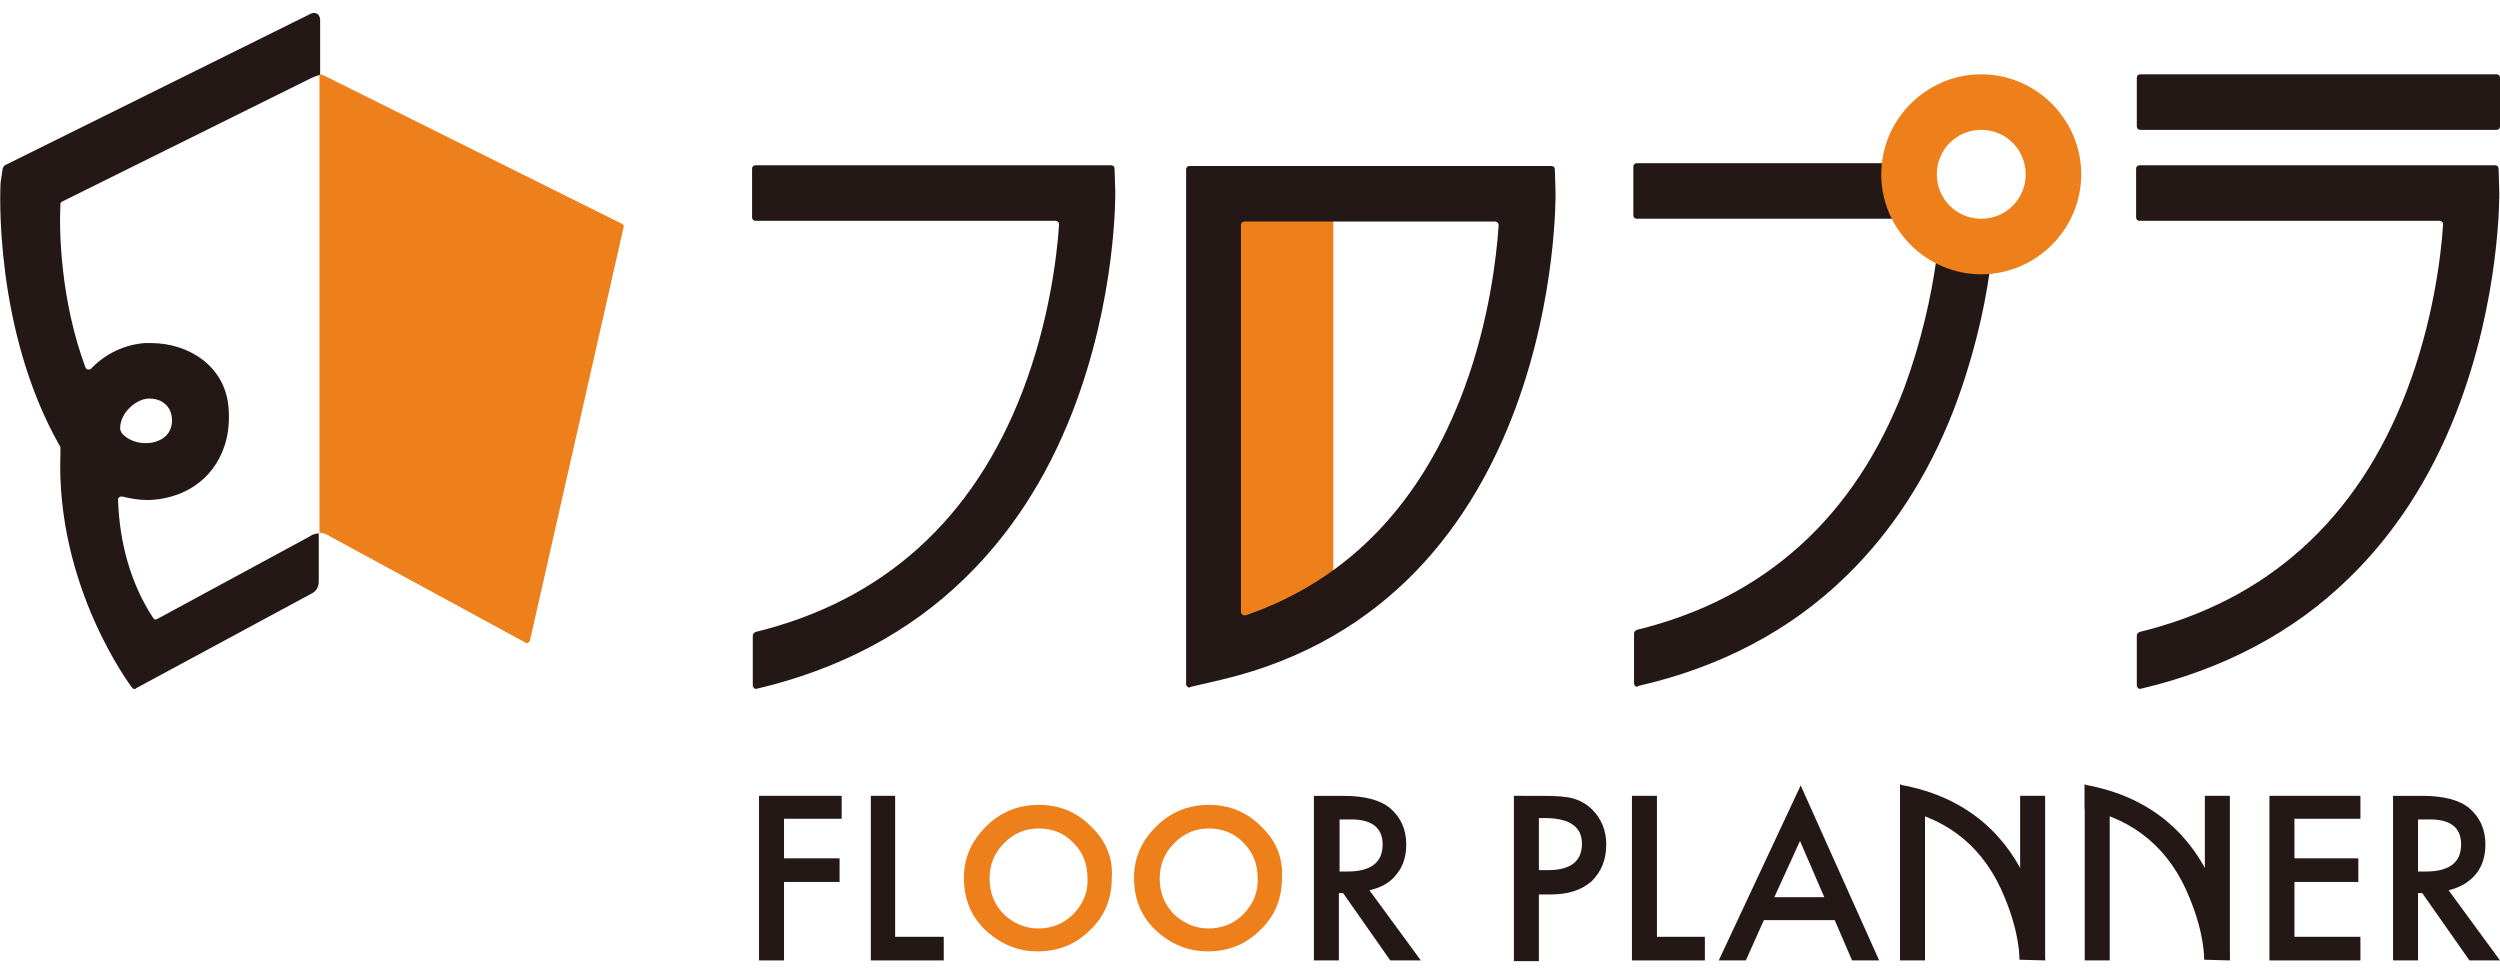
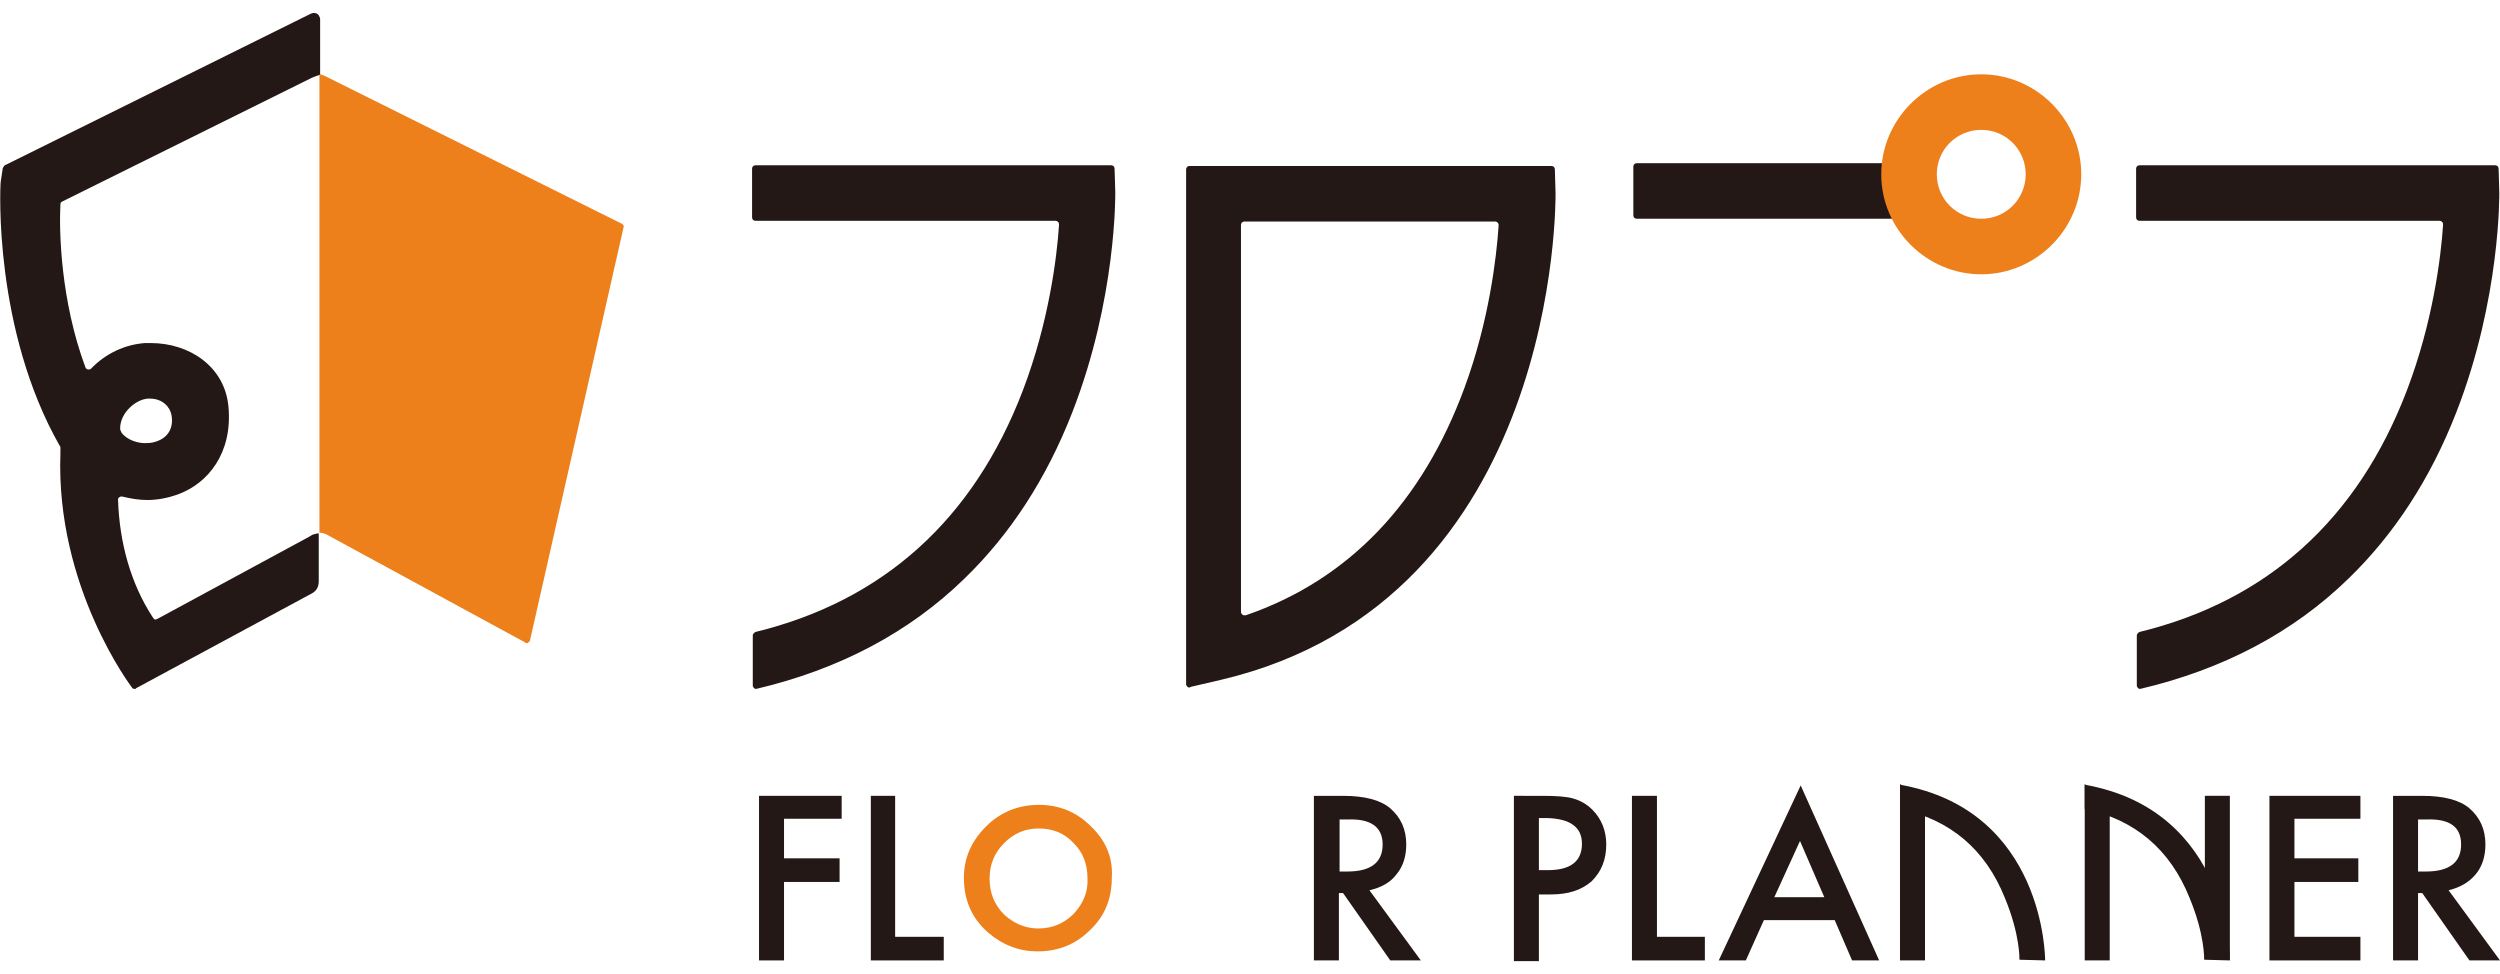
<svg xmlns="http://www.w3.org/2000/svg" version="1.1" id="レイヤー_1" x="0px" y="0px" width="360px" height="140.2px" viewBox="0 0 360 140.2" style="enable-background:new 0 0 360 140.2;" xml:space="preserve">
  <style type="text/css">
	.st0{fill:#EE801B;}
	.st1{fill:#231815;}
</style>
-   <path class="st0" d="M181.6,119c-2.1-2.1-4.6-3.1-7.5-3.1s-5.5,1-7.6,3.1s-3.2,4.5-3.2,7.4c0,3.3,1.2,5.9,3.5,7.9  c2.1,1.8,4.5,2.7,7.1,2.7c3,0,5.5-1,7.6-3.1c2.1-2,3.1-4.5,3.1-7.5C184.8,123.5,183.7,121,181.6,119z M179.1,131.6  c-1.4,1.4-3.1,2.1-5.1,2.1c-1.8,0-3.5-0.7-4.9-2c-1.4-1.4-2.1-3.1-2.1-5.2c0-2,0.7-3.7,2.1-5.1c1.4-1.4,3-2.1,5-2.1s3.7,0.7,5,2.1  c1.4,1.4,2,3.1,2,5.1C181.2,128.4,180.5,130.1,179.1,131.6z" />
  <path class="st0" d="M157.1,119c-2.1-2.1-4.6-3.1-7.5-3.1s-5.5,1-7.6,3.1s-3.2,4.5-3.2,7.4c0,3.3,1.2,5.9,3.5,7.9  c2.1,1.8,4.5,2.7,7.1,2.7c3,0,5.5-1,7.6-3.1c2.1-2,3.1-4.5,3.1-7.5C160.3,123.5,159.2,121,157.1,119z M154.6,131.6  c-1.4,1.4-3.1,2.1-5.1,2.1c-1.8,0-3.5-0.7-4.9-2c-1.4-1.4-2.1-3.1-2.1-5.2c0-2,0.7-3.7,2.1-5.1c1.4-1.4,3-2.1,5-2.1s3.7,0.7,5,2.1  c1.4,1.4,2,3.1,2,5.1C156.7,128.4,156,130.1,154.6,131.6z" />
-   <path class="st0" d="M192,30.7h-12.8c-0.9,0-1.7,0.8-1.7,1.7v55.7c0,0.5,0.3,1.1,0.7,1.4c0.3,0.2,0.6,0.3,1,0.3c0.2,0,0.4,0,0.6-0.1  c4.4-1.5,8.5-3.6,12.2-6.2V30.7z" />
  <path class="st1" d="M17.5,62.3c-0.1-0.2-0.2-0.4-0.2-0.6c0-2.3,2.3-4.2,4-4.3c0.1,0,0.2,0,0.3,0c1.8,0,2.9,1.2,3.1,2.4  c0.3,1.7-0.4,3.1-2,3.7c-0.5,0.2-1,0.3-1.5,0.3C20,63.9,18.3,63.4,17.5,62.3 M0.1,26.2c-0.1,0.9-1,21.3,8.5,38  c0.1,0.1,0.1,0.2,0.1,0.3c0,0.3,0,0.5,0,0.8C8,84.6,19,99,19,99c0.1,0.2,0.3,0.2,0.4,0.2s0.2,0,0.2-0.1L45,85.4  c0.5-0.3,0.9-0.8,0.9-1.7v-6.9C45.6,76.8,45,77,45,77l-0.5,0.3L22.7,89.1c-0.1,0-0.2,0.1-0.2,0.1c-0.1,0-0.1,0-0.2,0  S22.1,89,22,88.9C18.8,84,17.2,78.1,17,72c0-0.2,0-0.3,0.2-0.4c0.1-0.1,0.2-0.1,0.3-0.1h0.1c1.2,0.3,2.4,0.5,3.6,0.5  c1.5,0,3-0.3,4.4-0.8c4.4-1.6,7.9-6,7.3-12.6c-0.5-5.8-5.6-9.2-11.2-9.2c-0.3,0-0.6,0-0.8,0c-2.9,0.2-5.7,1.5-7.8,3.7  c-0.1,0.1-0.2,0.1-0.3,0.1h-0.1c-0.2,0-0.3-0.1-0.4-0.3c-3.6-9.7-3.8-19.7-3.6-23.5c0-0.2,0.1-0.3,0.3-0.4l35.7-17.7  c0,0,0.4-0.2,0.7-0.3s0.5-0.2,0.7-0.2v-8c0,0,0-0.5-0.4-0.8c-0.5-0.3-1,0-1,0l-44,21.8c-0.1,0.1-0.2,0.2-0.3,0.4L0.1,26.2" />
  <path class="st0" d="M75.8,92.6c0.1,0,0.1,0,0.2,0c0.1-0.1,0.2-0.2,0.3-0.3l13.5-59.6c0.1-0.2-0.1-0.4-0.3-0.5L46.7,10.9  c-0.1,0-0.4-0.2-0.7-0.2v0.5v65.5c0.4,0,0.9,0.2,0.9,0.2l28.7,15.6C75.7,92.6,75.7,92.6,75.8,92.6" />
  <path class="st1" d="M108.9,99.2c-0.1,0-0.2,0-0.3-0.1c-0.1-0.1-0.2-0.2-0.2-0.4v-7.2c0-0.2,0.2-0.4,0.4-0.5  c18.4-4.5,31.4-16.2,38.5-34.8c3.7-9.7,4.9-19.1,5.2-23.8c0-0.1,0-0.3-0.1-0.4c-0.1-0.1-0.2-0.2-0.4-0.2h-43.2  c-0.3,0-0.5-0.2-0.5-0.5v-7c0-0.3,0.2-0.5,0.5-0.5H160c0.3,0,0.5,0.2,0.5,0.5l0.1,3.4c0,0.2,0.2,15.3-6.2,31.7  c-3.7,9.5-8.9,17.5-15.5,23.9C130.9,91.1,120.8,96.4,108.9,99.2C108.9,99.2,108.9,99.2,108.9,99.2" />
  <path class="st1" d="M308.2,99.2c-0.1,0-0.2,0-0.3-0.1c-0.1-0.1-0.2-0.2-0.2-0.4v-7.2c0-0.2,0.2-0.4,0.4-0.5  c18.4-4.5,31.4-16.2,38.5-34.8c3.7-9.7,4.9-19.1,5.2-23.8c0-0.1,0-0.3-0.1-0.4c-0.1-0.1-0.2-0.2-0.4-0.2h-43.2  c-0.3,0-0.5-0.2-0.5-0.5v-7c0-0.3,0.2-0.5,0.5-0.5h51.2c0.3,0,0.5,0.2,0.5,0.5l0.1,3.4c0,0.2,0.2,15.3-6.2,31.7  c-3.7,9.5-8.9,17.5-15.5,23.9C330.2,91.1,320.1,96.4,308.2,99.2C308.3,99.2,308.2,99.2,308.2,99.2" />
-   <path class="st1" d="M308.2,18.7c-0.3,0-0.5-0.2-0.5-0.5v-7c0-0.3,0.2-0.5,0.5-0.5h51.3c0.3,0,0.5,0.2,0.5,0.5v7  c0,0.3-0.2,0.5-0.5,0.5H308.2z" />
  <path class="st1" d="M179.2,31.9c-0.3,0-0.5,0.2-0.5,0.5v55.7c0,0.2,0.1,0.3,0.2,0.4c0.1,0.1,0.2,0.1,0.3,0.1s0.1,0,0.2,0  c14.8-5.1,25.4-16.2,31.5-32.8c3.5-9.5,4.6-18.7,4.9-23.3c0-0.1,0-0.3-0.1-0.4c-0.1-0.1-0.2-0.2-0.4-0.2  C215.3,31.9,179.2,31.9,179.2,31.9z M171.3,99c-0.1,0-0.2,0-0.3-0.1s-0.2-0.2-0.2-0.4V24.4c0-0.3,0.2-0.5,0.5-0.5h52.1  c0.3,0,0.5,0.2,0.5,0.5l0.1,3.4c0,0.6,0.7,58.6-48.2,70.1l-4.3,1C171.3,99,171.3,99,171.3,99" />
  <polygon class="st1" points="109.3,114.6 109.3,138.3 112.9,138.3 112.9,127 120.9,127 120.9,123.6 112.9,123.6 112.9,117.9   121.2,117.9 121.2,114.6 " />
  <polygon class="st1" points="125.4,114.6 125.4,138.3 135.9,138.3 135.9,134.9 128.9,134.9 128.9,114.6 " />
  <path class="st1" d="M199.1,121.6c0,2.6-1.7,3.9-5.1,3.9h-1.1V118h1.3C197.4,117.9,199.1,119.1,199.1,121.6 M201.1,125.9  c1-1.2,1.4-2.7,1.4-4.3c0-2.2-0.8-3.9-2.3-5.2c-1.4-1.2-3.7-1.8-6.8-1.8h-4.2v23.7h3.6v-9.7h0.6l6.8,9.7h4.4l-7.4-10.1  C198.9,127.8,200.2,127.1,201.1,125.9" />
  <g>
    <path class="st1" d="M227.8,121.5c0,2.5-1.6,3.8-4.9,3.8h-1.3v-7.5h1.2C226.1,117.9,227.8,119.1,227.8,121.5 M231.3,121.6   c0-2-0.7-3.7-2-5c-0.8-0.8-1.7-1.3-2.7-1.6c-1-0.3-2.5-0.4-4.5-0.4H218v23.8h3.6v-9.6h1.7c2.5,0,4.4-0.6,5.9-1.9   C230.6,125.5,231.3,123.8,231.3,121.6" />
    <polygon class="st1" points="235,114.6 235,138.3 245.5,138.3 245.5,134.9 238.6,134.9 238.6,114.6  " />
    <path class="st1" d="M259.2,121.1l3.5,8.1h-7.2L259.2,121.1z M247.5,138.3h3.9l2.6-5.8h10.2l2.5,5.8h3.9l-11.3-25.2L247.5,138.3z" />
    <polygon class="st1" points="273.6,138.3 277.2,138.3 277.2,116.2 273.6,112.9  " />
    <polygon class="st1" points="300.2,138.3 303.8,138.3 303.8,116.2 300.2,112.9  " />
    <polygon class="st1" points="326.8,114.6 326.8,138.3 339.9,138.3 339.9,134.9 330.4,134.9 330.4,127 339.6,127 339.6,123.6    330.4,123.6 330.4,117.9 339.9,117.9 339.9,114.6  " />
    <path class="st1" d="M354.4,121.6c0,2.6-1.7,3.9-5.1,3.9h-1.1V118h1.3C352.8,117.9,354.4,119.1,354.4,121.6 M356.5,125.9   c1-1.2,1.4-2.7,1.4-4.3c0-2.2-0.8-3.9-2.3-5.2c-1.4-1.2-3.7-1.8-6.8-1.8h-4.2v23.7h3.6v-9.7h0.6l6.8,9.7h4.4l-7.4-10.1   C354.2,127.8,355.5,127.1,356.5,125.9" />
    <path class="st1" d="M294.5,138.3l-3.7-0.1c0-0.1,0.1-3.6-2.1-8.9c-2.8-7-7.9-11.3-15.1-12.8V113   C294.5,116.7,294.5,138.1,294.5,138.3" />
    <path class="st1" d="M321.1,138.3l-3.7-0.1c0-0.1,0.1-3.6-2.1-8.9c-2.8-7-7.9-11.3-15.1-12.8V113   C321.1,116.7,321.1,138.1,321.1,138.3" />
-     <polygon class="st1" points="290.9,114.6 290.9,131.1 294.5,138.3 294.5,114.6  " />
    <polygon class="st1" points="317.5,114.6 317.5,131.1 321.1,138.3 321.1,114.6  " />
  </g>
  <g>
-     <path class="st1" d="M285.5,39.3c-2.4,0-4.7-0.6-6.7-1.7c-0.7,5-2.1,11.5-4.6,18.3c-7.1,18.6-20.1,30.3-38.5,34.8   c-0.2,0.1-0.4,0.3-0.4,0.5v7.2c0,0.2,0.1,0.3,0.2,0.4c0.1,0.1,0.2,0.1,0.3,0.1c0.1,0,0.1,0,0-0.1c11.9-2.7,22-8,30-15.8   c6.6-6.4,11.8-14.4,15.5-23.9c2.8-7.3,4.4-14.3,5.2-19.9C286.1,39.3,285.8,39.3,285.5,39.3z" />
    <path class="st1" d="M235.7,31.5h37c-1-2-1.6-4.2-1.6-6.6c0-0.5,0-0.9,0.1-1.4h-35.5c-0.3,0-0.5,0.2-0.5,0.5v7   C235.2,31.3,235.4,31.5,235.7,31.5z" />
  </g>
  <path class="st0" d="M285.3,10.7c-7.9,0-14.4,6.5-14.4,14.4c0,7.9,6.5,14.4,14.4,14.4c7.9,0,14.4-6.5,14.4-14.4  C299.7,17.2,293.2,10.7,285.3,10.7z M285.3,31.5c-3.6,0-6.4-2.9-6.4-6.4c0-3.6,2.9-6.4,6.4-6.4c3.6,0,6.4,2.9,6.4,6.4  S288.9,31.5,285.3,31.5z" />
</svg>